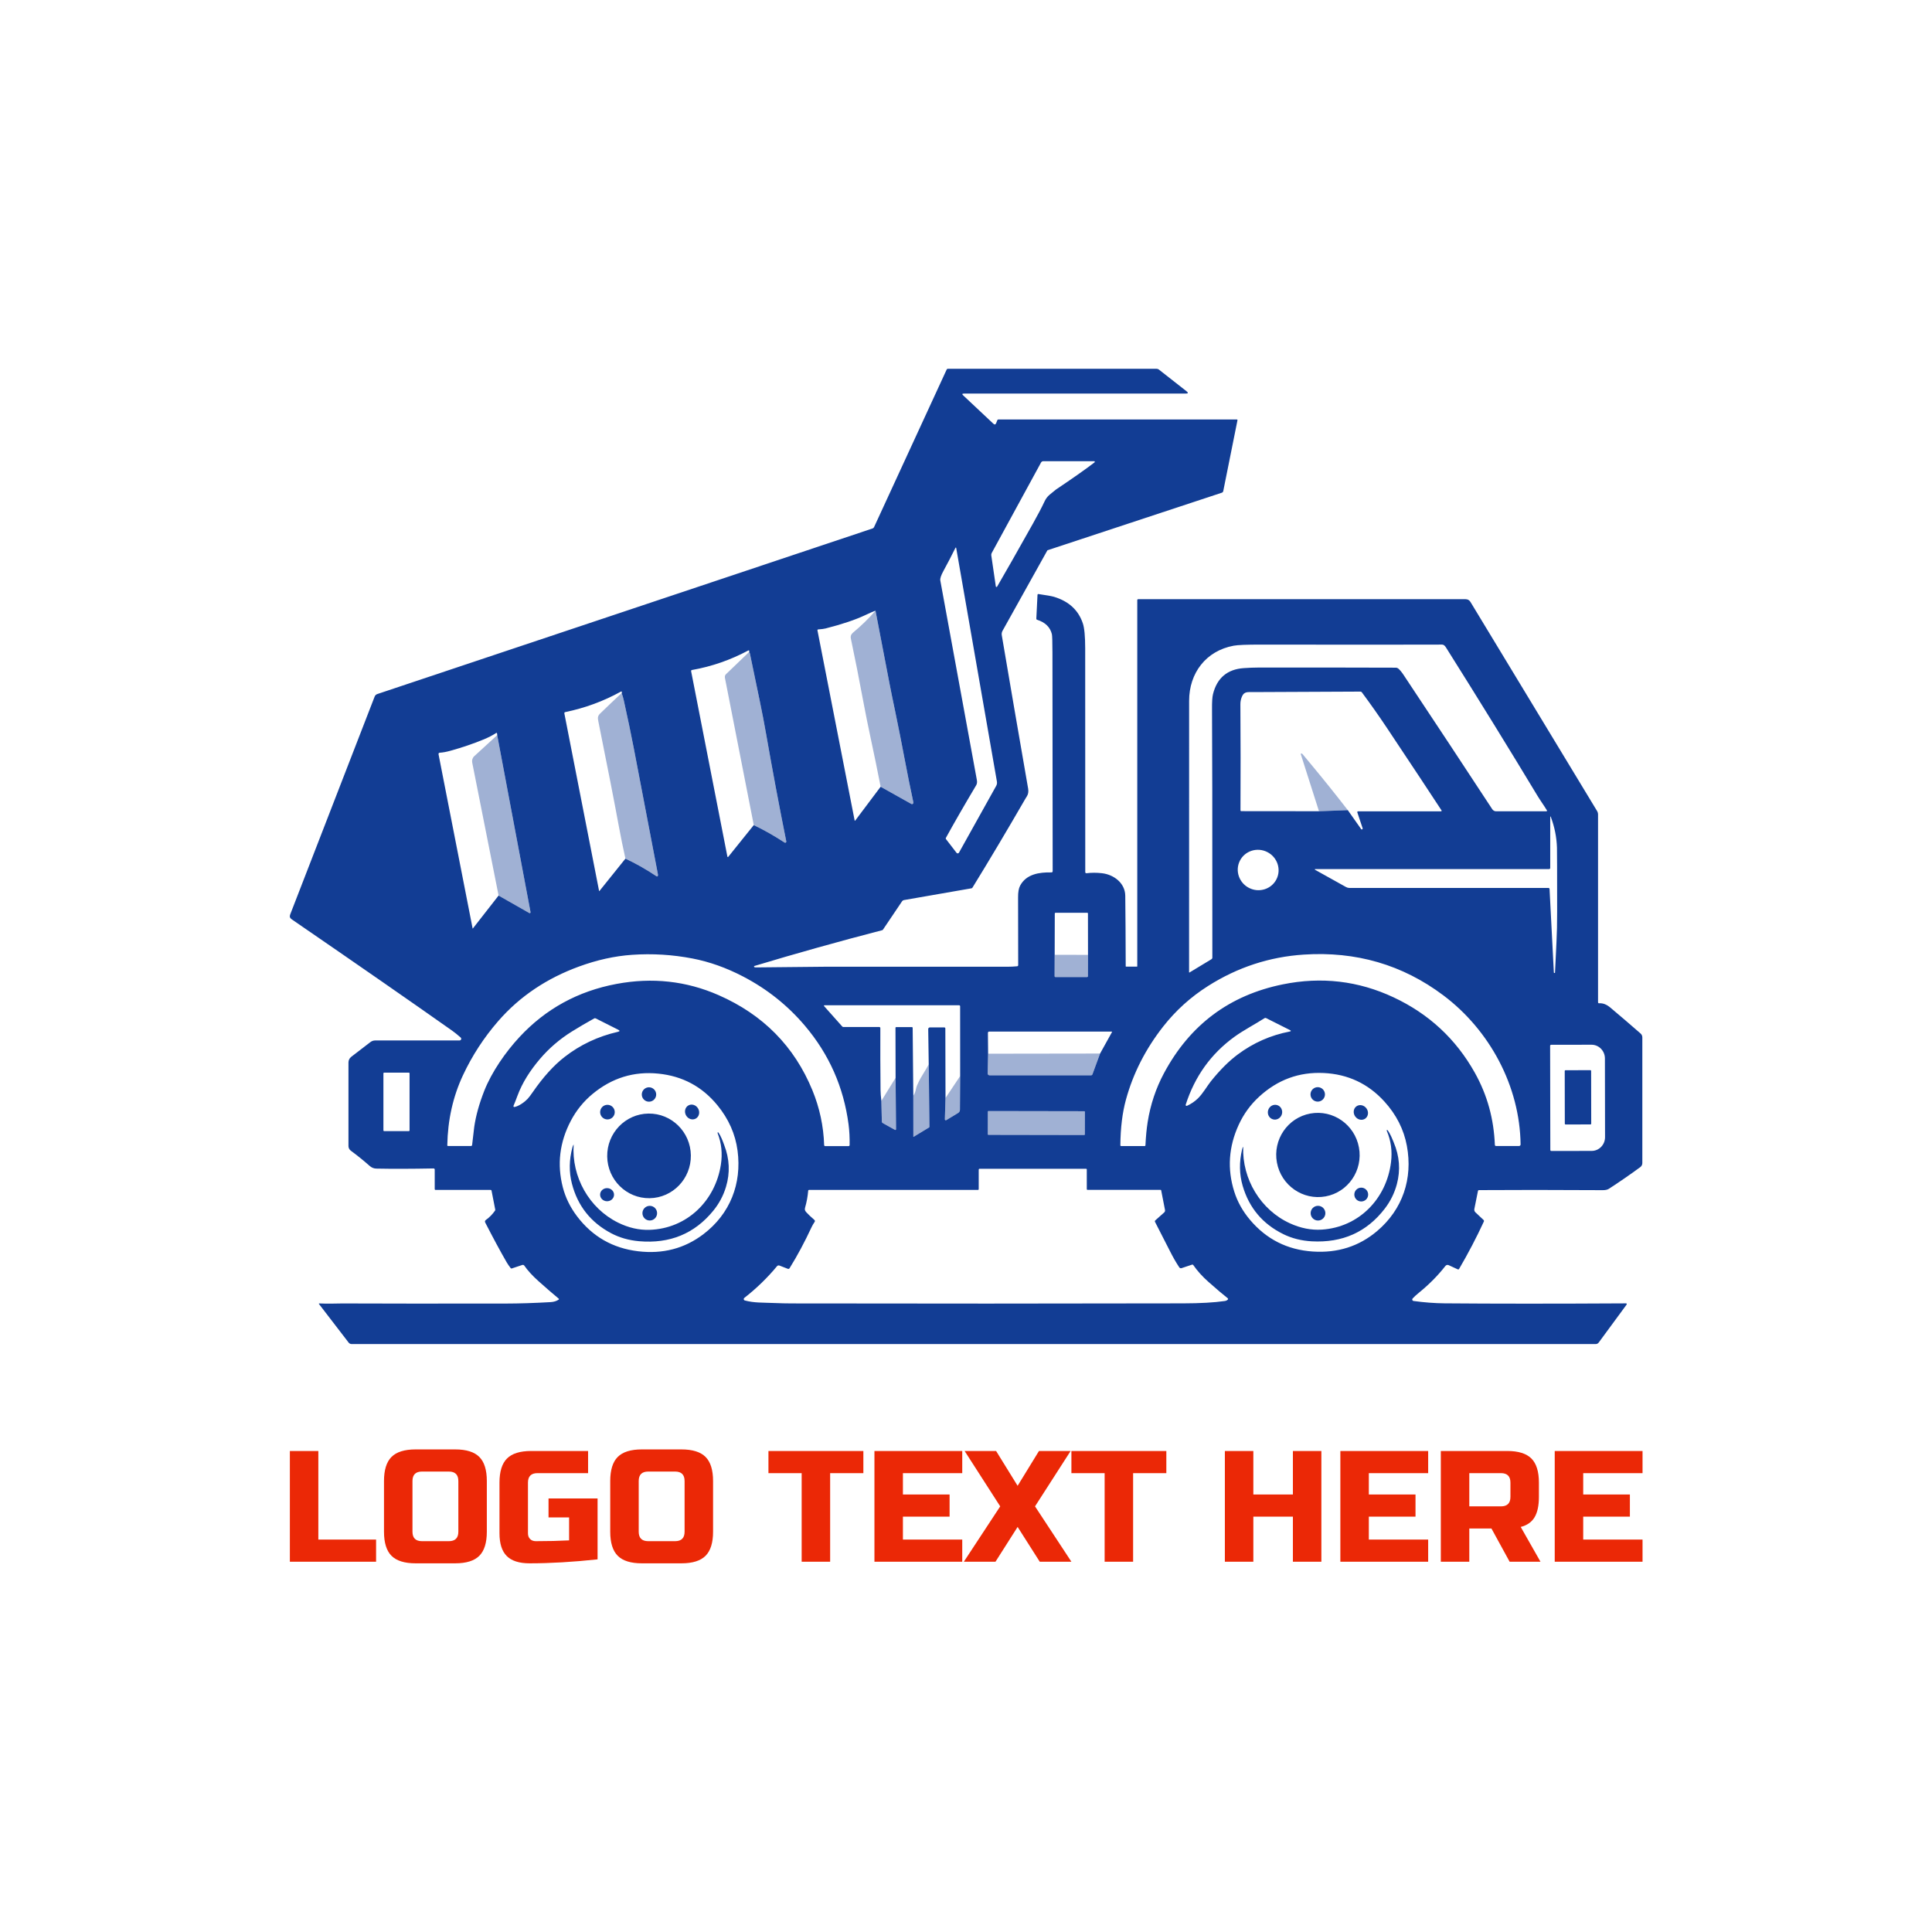
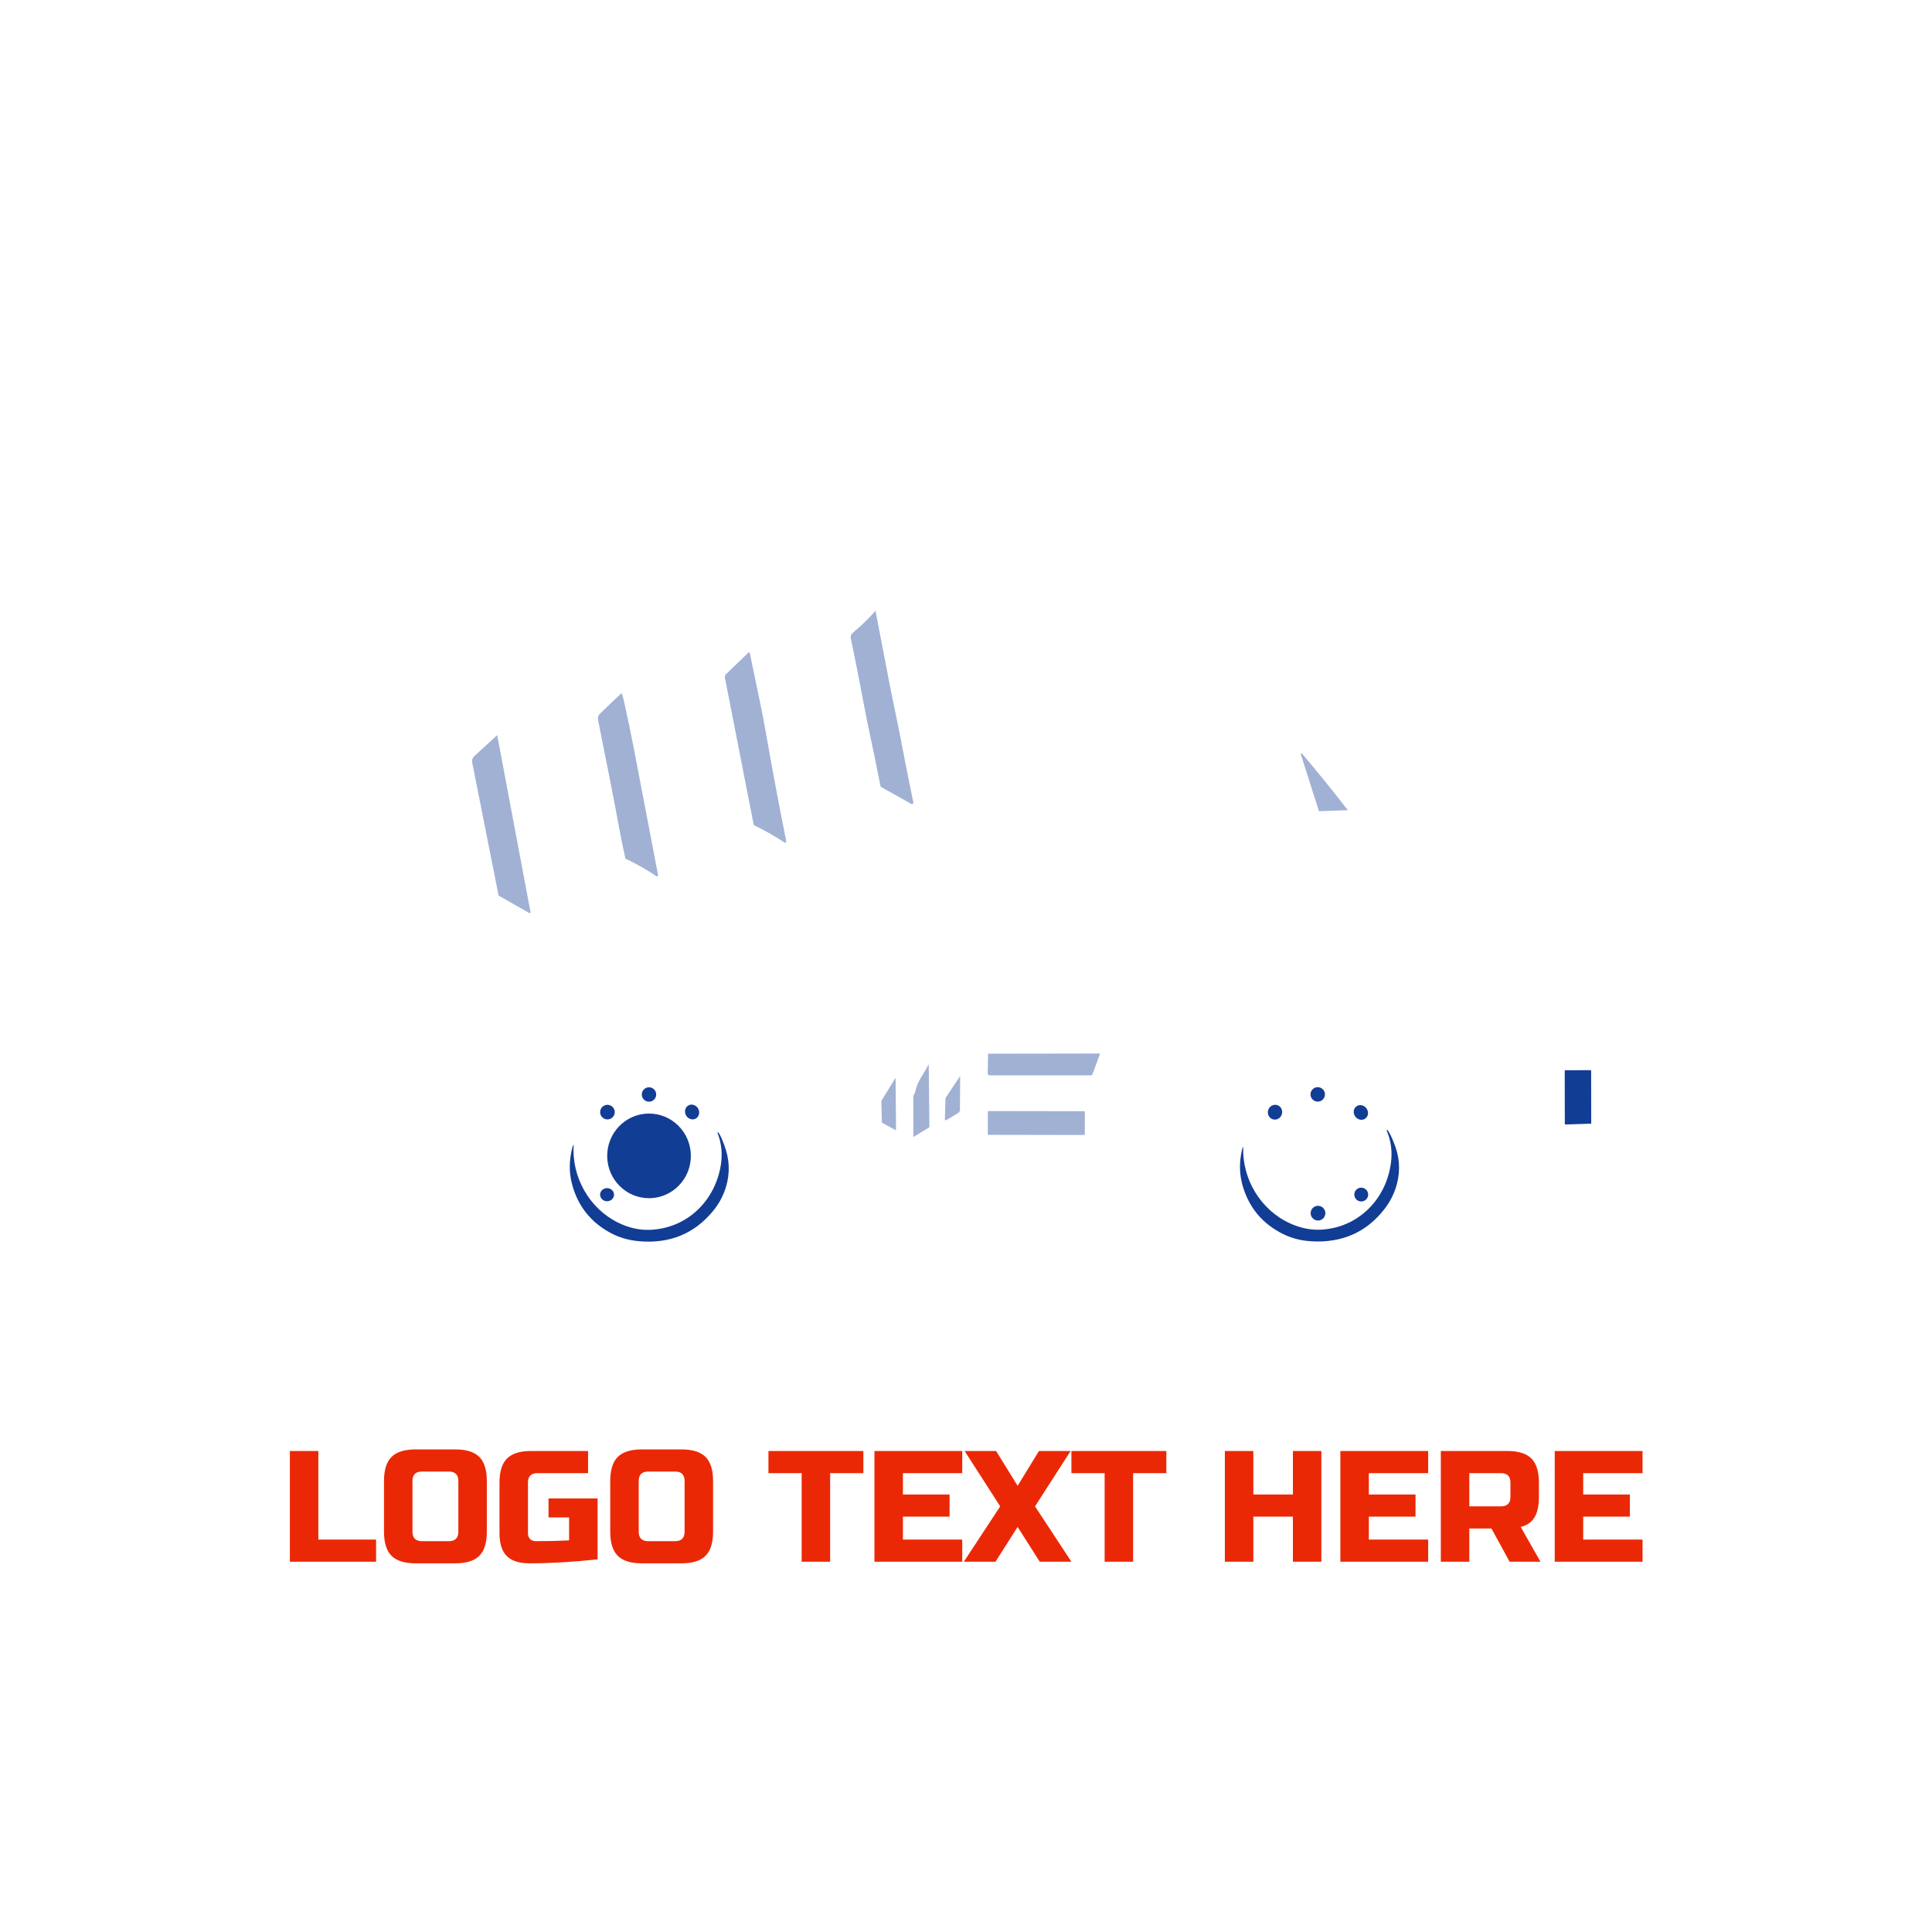
<svg xmlns="http://www.w3.org/2000/svg" width="1000" height="1000" viewBox="0 0 1000 1000">
  <defs />
  <path fill="#ffffff" d="M 0 0 L 1000 0 L 1000 1000 L 0 1000 Z" />
-   <path fill="#123d94" transform="matrix(1.618 0 0 1.618 -29.521 -58.08)" d="M 326.574 161.805 C 326.031 161.805 325.957 161.992 326.351 162.362 L 336.011 171.433 C 336.42 171.821 336.727 171.751 336.93 171.223 L 337.265 170.372 C 337.339 170.178 337.482 170.079 337.691 170.079 L 413.871 170.079 C 414.068 170.079 414.144 170.183 414.103 170.389 L 409.563 193.004 C 409.519 193.242 409.346 193.437 409.119 193.511 L 353.376 211.912 C 353.337 211.927 353.308 211.952 353.285 211.986 L 338.956 237.69 C 338.712 238.134 338.629 238.609 338.714 239.112 C 341.235 253.986 344.048 270.349 347.151 288.198 C 347.316 289.15 347.171 289.979 346.717 290.685 C 346.506 291.01 346.394 291.187 346.38 291.214 C 340.363 301.622 334.685 311.165 329.337 319.847 C 329.266 319.969 329.158 320.042 329.019 320.068 L 307.395 323.835 C 307.162 323.875 306.955 324.011 306.824 324.208 L 300.7 333.3 C 300.645 333.381 300.563 333.439 300.47 333.463 C 286.569 337.069 272.939 340.886 259.58 344.912 C 259.478 344.945 259.422 345.055 259.455 345.156 C 259.469 345.199 259.495 345.234 259.533 345.258 C 259.648 345.339 259.819 345.377 260.041 345.374 C 267.794 345.275 275.544 345.199 283.295 345.143 C 284.285 345.136 303.371 345.14 340.549 345.154 C 341.58 345.154 342.612 345.105 343.641 345.008 C 343.825 344.988 343.967 344.835 343.965 344.652 C 343.943 330.439 343.929 323.213 343.929 322.971 C 343.912 321.325 344.129 320.077 344.579 319.224 C 346.562 315.488 350.735 314.906 354.573 314.98 C 354.853 314.983 354.993 314.844 354.993 314.565 C 354.961 280.814 354.935 257.526 354.922 244.706 C 354.917 241.216 354.857 239.23 354.738 238.747 C 354.189 236.511 352.606 234.979 349.989 234.15 C 349.827 234.096 349.753 233.989 349.764 233.825 L 350.14 226.212 C 350.151 225.995 350.263 225.902 350.477 225.934 C 353.059 226.304 354.721 226.603 355.467 226.831 C 360.178 228.265 363.239 231.096 364.648 235.321 C 365.144 236.8 365.396 239.457 365.399 243.291 C 365.424 267.441 365.429 291.311 365.421 314.901 C 365.421 315.092 365.574 315.247 365.764 315.245 C 365.778 315.245 365.794 315.244 365.808 315.243 C 367.396 315.043 369.048 315.041 370.765 315.237 C 374.535 315.668 378.164 318.359 378.217 322.436 C 378.288 328.277 378.335 335.798 378.36 344.998 C 378.36 345.074 378.398 345.113 378.475 345.113 L 381.964 345.113 C 382.027 345.113 382.058 345.081 382.058 345.018 L 382.058 227.891 C 382.058 227.683 382.162 227.581 382.368 227.581 L 487.075 227.581 C 487.769 227.581 488.294 227.877 488.65 228.467 L 529.147 295.335 C 529.353 295.675 529.46 296.064 529.46 296.462 L 529.46 356.498 C 529.46 356.747 529.584 356.862 529.828 356.845 C 531.016 356.764 532.187 357.212 533.35 358.188 C 536.351 360.704 539.588 363.478 543.062 366.509 C 543.421 366.823 543.627 367.276 543.627 367.753 L 543.627 407.971 C 543.627 408.48 543.383 408.958 542.971 409.262 C 539.646 411.7 536.296 414.011 532.924 416.193 C 532.472 416.487 531.816 416.632 530.957 416.63 C 515.445 416.542 502.238 416.537 491.329 416.613 C 491.195 416.613 491.08 416.711 491.053 416.843 L 489.89 422.648 C 489.81 423.043 489.942 423.449 490.236 423.723 L 492.831 426.161 C 492.971 426.29 493.01 426.492 492.933 426.661 C 490.569 431.781 487.932 436.83 485.021 441.804 C 484.912 441.992 484.757 442.041 484.557 441.95 L 481.682 440.623 C 481.314 440.454 480.878 440.56 480.628 440.881 C 478.241 443.934 475.438 446.771 472.211 449.391 C 471.281 450.146 470.59 450.78 470.14 451.289 C 469.964 451.487 469.984 451.789 470.178 451.962 C 470.246 452.025 470.334 452.065 470.428 452.077 C 473.904 452.553 477.21 452.804 480.346 452.833 C 496.203 452.969 515.562 452.973 538.418 452.843 C 538.55 452.843 538.653 452.949 538.653 453.079 C 538.653 453.13 538.637 453.18 538.607 453.221 L 529.676 465.368 C 529.432 465.695 529.103 465.86 528.694 465.86 L 130.72 465.86 C 130.354 465.86 130.007 465.69 129.782 465.399 L 120.311 453.079 C 120.196 452.929 120.234 452.857 120.426 452.864 C 121.817 452.923 123.032 452.943 124.067 452.927 C 126.232 452.884 127.447 452.864 127.709 452.869 C 139.917 452.921 157.324 452.933 179.931 452.904 C 184.389 452.897 189.202 452.744 194.372 452.443 C 195.408 452.382 196.261 452.122 196.933 451.661 C 197.093 451.553 197.098 451.435 196.948 451.31 C 194.927 449.631 192.76 447.754 190.447 445.679 C 188.52 443.945 187.029 442.308 185.976 440.773 C 185.832 440.565 185.566 440.478 185.326 440.558 L 181.972 441.676 C 181.84 441.72 181.695 441.676 181.61 441.566 C 181.069 440.863 180.64 440.24 180.326 439.698 C 178.286 436.165 176.005 431.934 173.478 427.006 C 173.3 426.655 173.37 426.369 173.688 426.146 C 174.812 425.345 175.783 424.354 176.605 423.176 C 176.671 423.082 176.696 422.964 176.674 422.851 L 175.497 416.828 C 175.464 416.645 175.353 416.555 175.168 416.555 L 157.601 416.555 C 157.409 416.555 157.313 416.459 157.313 416.267 L 157.313 410.043 C 157.313 409.843 157.15 409.681 156.951 409.681 C 156.948 409.681 156.947 409.681 156.945 409.681 C 149.784 409.819 143.68 409.833 138.632 409.73 C 137.842 409.716 137.134 409.432 136.508 408.879 C 134.588 407.179 132.571 405.551 130.463 403.994 C 129.995 403.648 129.718 403.1 129.718 402.518 L 129.718 375.771 C 129.718 375.069 130.043 374.41 130.598 373.981 L 136.749 369.254 C 137.182 368.92 137.715 368.739 138.259 368.739 L 165.248 368.739 C 165.547 368.742 165.791 368.501 165.794 368.203 C 165.794 368.044 165.726 367.892 165.605 367.79 C 164.553 366.869 163.643 366.139 162.878 365.597 C 149.874 356.419 132.758 344.54 111.531 329.961 C 110.985 329.582 110.831 329.082 111.07 328.46 L 138.091 258.743 C 138.253 258.331 138.544 258.054 138.969 257.914 L 297.374 204.951 C 297.602 204.874 297.765 204.728 297.861 204.511 L 321.09 154.102 C 321.159 153.956 321.306 153.861 321.469 153.861 L 388.177 153.861 C 388.479 153.861 388.77 153.961 389 154.145 L 397.809 161.054 C 398.446 161.555 398.361 161.804 397.549 161.804 L 326.574 161.804 Z M 336.811 223.509 C 336.828 223.617 336.926 223.693 337.036 223.678 C 337.039 223.677 337.039 223.677 337.042 223.677 C 337.127 223.661 337.192 223.607 337.247 223.521 C 339.736 219.256 343.555 212.539 348.699 203.367 C 350.232 200.641 351.467 198.283 352.405 196.288 C 352.811 195.427 353.336 194.727 353.983 194.184 C 355.173 193.184 355.868 192.617 356.068 192.484 C 361.442 188.884 365.555 185.991 368.403 183.805 C 368.493 183.732 368.507 183.599 368.433 183.51 C 368.394 183.462 368.336 183.434 368.277 183.432 L 351.999 183.432 C 351.695 183.433 351.412 183.599 351.267 183.868 L 335.525 212.748 C 335.377 213.019 335.319 213.334 335.369 213.64 L 336.811 223.509 Z M 320.823 303.956 C 320.764 304.068 320.775 304.203 320.849 304.302 L 324.242 308.711 C 324.398 308.917 324.692 308.955 324.9 308.796 C 324.95 308.757 324.994 308.708 325.024 308.653 L 336.915 287.318 C 337.164 286.875 337.244 286.401 337.156 285.901 L 324.154 211.306 C 324.093 210.967 323.987 210.953 323.833 211.263 C 322.726 213.527 321.465 215.952 320.051 218.542 C 319.272 219.969 318.937 220.986 319.05 221.596 C 326.372 261.525 330.27 282.814 330.751 285.461 C 330.866 286.104 330.789 286.654 330.521 287.108 C 326.629 293.653 323.397 299.268 320.823 303.956 Z M 299.96 287.574 L 309.779 293.074 C 309.987 293.193 310.254 293.119 310.372 292.911 C 310.408 292.848 310.427 292.775 310.43 292.703 C 310.43 292.615 310.416 292.511 310.391 292.387 C 308.498 283.756 306.715 273.429 304.709 263.923 C 303.779 259.491 303.15 256.422 302.827 254.714 C 301.343 246.865 299.84 239.053 298.32 231.276 C 297.84 231.398 296.732 231.87 294.992 232.693 C 291.859 234.175 287.639 235.593 282.336 236.943 C 281.82 237.075 281.044 237.176 280.007 237.248 C 279.799 237.262 279.713 237.371 279.755 237.577 L 291.64 298.332 C 291.673 298.497 291.739 298.512 291.84 298.379 L 299.96 287.574 Z M 465.554 249.765 C 466.086 250.223 466.632 250.873 467.192 251.717 C 477.321 266.95 486.797 281.299 495.621 294.763 C 495.894 295.181 496.364 295.434 496.863 295.434 L 512.957 295.434 C 513.061 295.434 513.144 295.346 513.141 295.242 C 513.141 295.209 513.133 295.177 513.114 295.146 C 512.154 293.562 510.958 291.919 510.077 290.455 C 501.342 275.956 491.583 260.136 480.798 242.992 C 480.42 242.394 480.014 242.096 479.577 242.1 C 469.673 242.141 450.345 242.144 421.587 242.105 C 417.088 242.097 414.183 242.216 412.866 242.462 C 404.037 244.113 398.645 251.192 398.645 260.087 C 398.651 275.95 398.645 304.894 398.631 346.918 C 398.629 346.968 398.667 347.009 398.717 347.01 C 398.736 347.012 398.752 347.006 398.766 346.996 L 405.809 342.737 C 405.976 342.632 406.078 342.449 406.075 342.254 C 406.081 297.407 406.045 270.935 405.971 262.841 C 405.946 260.498 406.05 258.867 406.281 257.951 C 407.576 252.756 410.874 249.981 416.172 249.623 C 417.864 249.508 419.355 249.45 420.638 249.45 C 442.521 249.44 457.248 249.452 464.818 249.487 C 465.084 249.487 465.348 249.586 465.554 249.765 Z M 259.375 299.843 C 262.66 301.416 265.945 303.278 269.229 305.425 C 269.394 305.533 269.615 305.489 269.723 305.325 C 269.776 305.245 269.794 305.147 269.775 305.054 C 267.505 293.77 265.334 282.206 263.263 270.366 C 262.727 267.298 262.067 263.866 261.28 260.066 C 260.808 257.786 259.761 252.75 258.137 244.96 C 258.112 244.848 258.065 244.747 257.994 244.655 C 257.961 244.614 257.917 244.558 257.869 244.488 C 257.946 244.337 257.974 244.216 257.952 244.126 C 257.926 244.008 257.809 243.931 257.69 243.959 C 257.669 243.962 257.65 243.97 257.631 243.98 C 251.902 247.038 245.902 249.119 239.631 250.223 C 239.392 250.267 239.297 250.405 239.341 250.642 L 250.947 309.96 C 250.964 310.037 251.038 310.086 251.114 310.07 C 251.144 310.065 251.172 310.047 251.194 310.024 L 259.375 299.843 Z M 218.323 310.573 C 221.719 312.16 225.042 314.047 228.287 316.229 C 228.408 316.309 228.57 316.277 228.651 316.158 C 228.666 316.135 228.678 316.108 228.685 316.082 C 228.734 315.914 228.746 315.759 228.718 315.614 C 224.265 292.331 221.693 278.899 221.003 275.313 C 220.119 270.716 219.049 265.598 217.798 259.96 C 217.64 259.243 217.413 258.457 217.115 257.604 C 217.22 257.36 217.222 257.203 217.12 257.138 C 217.046 257.093 216.936 257.108 216.789 257.184 C 211.276 260.221 205.377 262.39 199.092 263.692 C 198.84 263.74 198.738 263.891 198.788 264.142 L 209.891 320.899 C 209.907 320.99 209.946 321 210.006 320.925 L 218.323 310.573 Z M 440.187 295.409 L 449.411 295.066 L 453.702 301.159 C 453.773 301.258 453.911 301.28 454.01 301.208 C 454.031 301.194 454.051 301.175 454.065 301.153 L 454.158 301.016 C 454.18 300.986 454.183 300.952 454.17 300.917 L 452.455 295.78 C 452.408 295.645 452.479 295.499 452.614 295.452 C 452.641 295.444 452.672 295.438 452.702 295.438 L 479.24 295.438 C 479.342 295.441 479.424 295.358 479.427 295.254 C 479.427 295.215 479.416 295.177 479.394 295.144 C 476.075 290.058 470.275 281.297 461.995 268.862 C 459.386 264.948 456.683 261.113 453.893 257.354 C 453.784 257.211 453.643 257.14 453.467 257.14 C 431.549 257.242 420.081 257.293 419.064 257.296 C 417.374 257.296 416.293 257.103 415.601 258.603 C 415.226 259.418 415.041 260.269 415.044 261.153 C 415.121 272.493 415.132 283.828 415.074 295.159 C 415.071 295.28 415.17 295.381 415.297 295.384 C 415.297 295.384 415.299 295.384 415.302 295.384 L 440.187 295.409 Z M 177.744 322.382 L 187.566 327.976 C 187.692 328.052 187.857 328.009 187.934 327.883 C 187.967 327.825 187.978 327.758 187.964 327.693 L 177.297 271.069 C 177.308 270.837 177.289 270.649 177.239 270.506 C 177.18 270.328 177.072 270.292 176.915 270.402 C 175.848 271.118 174.479 271.82 172.805 272.506 C 169.549 273.842 166.092 275.019 162.432 276.037 C 161.016 276.428 159.867 276.643 158.986 276.682 C 158.621 276.7 158.474 276.886 158.544 277.244 L 169.437 332.913 C 169.438 332.934 169.457 332.948 169.477 332.947 C 169.488 332.946 169.499 332.938 169.504 332.929 L 177.744 322.382 Z M 513.814 313.915 L 438.962 313.915 C 438.899 313.918 438.847 313.97 438.847 314.031 C 438.847 314.07 438.869 314.105 438.905 314.125 L 448.859 319.671 C 449.196 319.857 449.572 319.955 449.956 319.955 L 513.617 319.955 C 513.793 319.955 513.938 320.095 513.946 320.274 L 515.321 347.002 C 515.326 347.107 515.379 347.157 515.485 347.148 L 515.631 347.143 C 515.669 347.14 515.692 347.12 515.694 347.08 C 515.924 342.063 516.081 338.794 516.16 337.268 C 516.308 334.497 516.38 331.224 516.377 327.446 C 516.372 314.832 516.356 308.03 516.319 307.041 C 516.204 303.706 515.562 300.476 514.393 297.348 C 514.24 296.936 514.163 296.95 514.163 297.39 L 514.163 313.561 C 514.163 313.757 514.007 313.915 513.814 313.915 L 513.814 313.915 Z M 426.579 317.186 C 428.192 314.017 426.886 310.117 423.657 308.471 L 423.657 308.471 C 420.43 306.827 416.505 308.062 414.891 311.231 L 414.891 311.231 C 413.278 314.399 414.583 318.3 417.813 319.945 L 417.813 319.945 C 421.039 321.59 424.966 320.353 426.579 317.186 L 426.579 317.186 Z M 355.637 341.335 L 355.61 348.146 C 355.61 348.356 355.714 348.462 355.925 348.462 L 365.988 348.462 C 366.145 348.462 366.271 348.334 366.271 348.178 L 366.271 348.178 L 366.298 341.362 L 366.281 328.139 C 366.281 327.976 366.199 327.894 366.034 327.894 L 355.941 327.894 C 355.762 327.894 355.671 327.984 355.671 328.166 L 355.637 341.335 Z M 281.891 402.215 C 281.896 402.4 282.047 402.545 282.231 402.545 L 289.693 402.545 C 289.881 402.545 290.036 402.392 290.039 402.199 C 290.078 399.82 289.965 397.632 289.703 395.63 C 288.146 383.709 283.489 373.173 275.73 364.024 C 270.206 357.506 263.599 352.249 255.906 348.252 C 250.573 345.478 245.206 343.568 239.81 342.527 C 233.412 341.291 226.97 340.896 220.485 341.34 C 214.92 341.721 209.236 342.975 203.432 345.103 C 193.327 348.801 184.595 354.526 177.633 362.538 C 173.043 367.817 169.277 373.601 166.335 379.895 C 163.145 386.724 161.479 394.178 161.335 402.257 C 161.335 402.422 161.416 402.504 161.577 402.504 L 168.917 402.504 C 169.101 402.503 169.251 402.367 169.273 402.189 C 169.679 398.646 169.907 396.71 169.956 396.381 C 170.48 392.799 171.542 388.972 173.141 384.901 C 175.528 378.825 179.962 372.461 184.412 367.665 C 192.799 358.626 203.159 352.954 215.488 350.649 C 226.909 348.511 237.785 349.708 248.114 354.238 C 262.35 360.478 272.357 370.624 278.133 384.675 C 280.426 390.252 281.702 396.166 281.891 402.215 Z M 496.454 402.174 C 496.462 402.356 496.613 402.498 496.794 402.498 L 504.193 402.498 C 504.462 402.498 504.681 402.282 504.681 402.016 C 504.681 402.015 504.681 402.013 504.681 402.01 C 504.456 383.353 494.801 365.445 479.956 354.295 C 466.927 344.514 452.049 340.174 435.321 341.272 C 424.325 341.993 414.116 345.341 404.695 351.32 C 399.15 354.836 394.369 359.154 390.354 364.275 C 384.713 371.467 380.744 379.257 378.442 387.645 C 377.293 391.839 376.694 396.705 376.648 402.241 C 376.645 402.428 376.736 402.519 376.922 402.519 L 384.403 402.519 C 384.579 402.519 384.669 402.433 384.674 402.257 C 384.806 399.466 385.041 396.991 385.385 394.833 C 386.271 389.261 388.007 384.057 390.595 379.223 C 398.877 363.739 411.547 354.262 428.604 350.795 C 440.969 348.283 452.777 349.663 464.031 354.936 C 475.307 360.212 483.969 368.238 490.01 379.009 C 494.092 386.292 496.113 393.888 496.454 402.174 Z M 300.187 388.075 L 300.349 394.671 C 300.351 394.878 300.467 395.068 300.648 395.169 L 304.536 397.336 C 304.65 397.4 304.794 397.359 304.857 397.245 C 304.879 397.21 304.887 397.169 304.887 397.126 L 304.746 380.688 L 304.709 364.72 C 304.709 364.553 304.795 364.469 304.967 364.469 L 309.946 364.469 C 310.122 364.469 310.208 364.554 310.208 364.726 L 310.412 386.401 L 310.429 399.529 C 310.426 399.555 310.447 399.577 310.473 399.579 C 310.484 399.58 310.492 399.577 310.502 399.572 L 315.439 396.58 C 315.517 396.535 315.565 396.45 315.565 396.355 L 315.346 376.379 L 315.182 365.093 C 315.18 364.81 315.405 364.576 315.685 364.573 C 315.688 364.573 315.688 364.573 315.691 364.573 L 320.36 364.573 C 320.525 364.573 320.659 364.708 320.659 364.872 L 320.711 387.145 L 320.508 393.956 C 320.5 394.124 320.632 394.267 320.799 394.273 C 320.859 394.276 320.917 394.259 320.969 394.229 L 324.752 391.935 C 325.108 391.721 325.325 391.337 325.328 390.923 L 325.401 380.114 L 325.39 357.83 C 325.39 357.6 325.272 357.484 325.039 357.484 L 281.984 357.484 C 281.898 357.481 281.825 357.549 281.823 357.637 C 281.822 357.677 281.837 357.715 281.863 357.745 L 287.693 364.287 C 287.777 364.382 287.896 364.435 288.024 364.435 L 299.53 364.435 C 299.716 364.435 299.866 364.584 299.866 364.77 C 299.839 371.343 299.858 377.942 299.929 384.567 C 299.94 385.547 300.026 386.715 300.187 388.075 Z M 190.987 374.637 C 187.896 378.268 185.341 382.172 183.73 386.559 C 183.294 387.748 182.888 388.779 182.518 389.65 C 182.46 389.789 182.523 389.948 182.662 390.007 C 182.707 390.027 182.758 390.033 182.808 390.027 C 184.192 389.806 186.123 388.394 187.01 387.445 C 187.424 387.001 187.984 386.265 188.695 385.237 C 191.994 380.462 195.367 376.732 198.817 374.045 C 203.847 370.123 209.546 367.435 215.911 365.975 C 216.562 365.826 216.588 365.599 215.991 365.299 L 208.814 361.684 C 208.649 361.599 208.487 361.602 208.331 361.689 C 205.77 363.11 203.406 364.497 201.236 365.849 C 197.313 368.29 193.897 371.22 190.987 374.637 Z M 423.259 361.578 C 423.109 361.5 422.93 361.509 422.787 361.599 C 419.89 363.456 415.967 365.52 413.18 367.539 C 405.665 372.977 400.458 380.227 397.555 389.288 C 397.506 389.445 397.596 389.613 397.752 389.661 C 397.821 389.682 397.893 389.678 397.958 389.65 C 399.283 389.047 400.446 388.26 401.448 387.288 C 403.083 385.688 404.455 383.242 405.595 381.816 C 408.509 378.18 411.393 375.305 414.243 373.19 C 419.222 369.492 424.745 367.058 430.819 365.885 C 431.297 365.79 431.321 365.634 430.887 365.413 L 423.259 361.578 Z M 334.344 372.974 L 334.201 379.281 C 334.193 379.608 334.451 379.882 334.78 379.889 C 334.785 379.889 334.788 379.889 334.794 379.889 L 367.282 379.889 C 367.474 379.889 367.647 379.767 367.714 379.585 L 370.163 372.922 L 373.963 366.074 C 374.026 365.955 373.99 365.895 373.859 365.895 L 334.736 365.895 C 334.428 365.895 334.278 366.048 334.28 366.358 L 334.344 372.974 Z M 514.13 370.439 L 514.193 403.779 C 514.193 403.953 514.333 404.094 514.508 404.094 L 514.508 404.094 L 527.43 404.073 C 529.792 404.067 531.701 402.098 531.697 399.677 L 531.697 399.677 L 531.656 374.482 C 531.65 372.059 529.73 370.099 527.368 370.106 L 514.446 370.127 C 514.272 370.126 514.13 370.266 514.13 370.439 L 514.13 370.439 Z M 149.263 379.271 C 149.263 379.138 149.155 379.03 149.021 379.03 L 149.021 379.03 L 141.139 379.03 C 141.007 379.03 140.899 379.138 140.899 379.271 L 140.899 379.271 L 140.899 397.499 C 140.899 397.633 141.007 397.741 141.139 397.741 L 149.021 397.741 C 149.154 397.741 149.263 397.633 149.263 397.499 L 149.263 379.271 Z M 418.096 426.09 C 423.336 432.32 430.038 435.71 438.209 436.259 C 446.148 436.791 453.01 434.605 458.796 429.7 C 466.983 422.763 470.245 412.914 468.305 402.453 C 467.328 397.195 464.931 392.468 461.112 388.27 C 455.916 382.56 449.447 379.521 441.702 379.15 C 433.849 378.773 426.969 381.293 421.062 386.712 C 418.28 389.262 416.09 392.273 414.497 395.746 C 411.279 402.767 410.807 409.88 413.081 417.085 C 414.102 420.328 415.771 423.33 418.096 426.09 Z M 202.829 424.971 C 207.736 431.463 214.252 435.198 222.374 436.174 C 230.277 437.122 237.243 435.299 243.273 430.706 C 251.81 424.211 255.582 414.545 254.192 403.999 C 253.492 398.7 251.344 393.854 247.747 389.465 C 242.861 383.494 236.563 380.122 228.852 379.349 C 221.032 378.559 214.031 380.714 207.85 385.813 C 204.939 388.216 202.596 391.109 200.824 394.492 C 197.245 401.335 196.401 408.41 198.294 415.721 C 199.146 419.012 200.658 422.096 202.829 424.971 Z M 365.297 391.565 C 365.297 391.461 365.211 391.377 365.108 391.376 L 334.446 391.322 C 334.342 391.322 334.257 391.407 334.257 391.511 L 334.257 391.511 L 334.243 398.741 C 334.243 398.845 334.328 398.929 334.432 398.93 L 365.094 398.984 C 365.198 398.984 365.282 398.899 365.282 398.795 L 365.282 398.795 L 365.297 391.565 Z M 365.908 416.294 L 365.908 410.023 C 365.908 409.89 365.801 409.782 365.667 409.782 L 365.667 409.782 L 331.672 409.782 C 331.449 409.782 331.337 409.891 331.337 410.112 L 331.337 416.277 C 331.337 416.46 331.246 416.55 331.066 416.55 L 277.057 416.55 C 276.914 416.55 276.797 416.659 276.786 416.802 C 276.624 418.673 276.295 420.472 275.794 422.196 C 275.579 422.93 275.804 423.272 276.245 423.764 C 276.701 424.279 277.536 425.072 278.753 426.141 C 278.97 426.333 278.997 426.551 278.838 426.792 C 278.428 427.4 278.106 427.954 277.872 428.455 C 275.668 433.205 273.319 437.59 270.824 441.608 C 270.711 441.793 270.484 441.869 270.279 441.793 L 267.592 440.749 C 267.318 440.644 267.005 440.723 266.816 440.947 C 263.765 444.641 260.275 448.027 256.344 451.105 C 256.144 451.263 256.108 451.553 256.267 451.754 C 256.327 451.832 256.411 451.887 256.505 451.914 C 259.534 452.717 261.973 452.569 266.118 452.737 C 268.017 452.818 269.852 452.859 271.622 452.863 C 313.23 452.942 354.942 452.935 396.762 452.842 C 402.225 452.832 406.65 452.582 410.035 452.093 C 410.463 452.03 410.792 451.874 411.022 451.63 C 411.132 451.515 411.126 451.33 411.008 451.219 C 411 451.212 410.992 451.206 410.987 451.199 C 409.53 450.059 407.475 448.314 404.819 445.963 C 402.877 444.242 401.263 442.453 399.982 440.596 C 399.892 440.463 399.722 440.408 399.568 440.46 L 396.226 441.576 C 395.955 441.667 395.656 441.564 395.497 441.325 C 394.504 439.834 393.527 438.139 392.57 436.24 C 390.46 432.074 388.849 428.921 387.735 426.78 C 387.65 426.618 387.686 426.417 387.826 426.292 L 390.669 423.759 C 390.891 423.56 390.989 423.261 390.932 422.971 L 389.706 416.686 C 389.684 416.584 389.623 416.534 389.527 416.534 L 366.149 416.534 C 366.018 416.535 365.908 416.426 365.908 416.294 Z" />
-   <path fill="#123d94" transform="matrix(1.618 0 0 1.618 -29.521 -58.08)" d="M 519.047 378.26 L 527.003 378.246 C 527.138 378.246 527.25 378.355 527.25 378.491 L 527.277 395.355 C 527.28 395.491 527.168 395.602 527.033 395.602 L 519.077 395.616 C 518.942 395.616 518.83 395.507 518.83 395.369 L 518.803 378.506 C 518.803 378.371 518.912 378.26 519.047 378.26 Z" />
+   <path fill="#123d94" transform="matrix(1.618 0 0 1.618 -29.521 -58.08)" d="M 519.047 378.26 L 527.003 378.246 C 527.138 378.246 527.25 378.355 527.25 378.491 L 527.277 395.355 L 519.077 395.616 C 518.942 395.616 518.83 395.507 518.83 395.369 L 518.803 378.506 C 518.803 378.371 518.912 378.26 519.047 378.26 Z" />
  <path fill="#123d94" transform="matrix(1.618 0 0 1.618 -29.521 -58.08)" d="M 442.099 385.992 C 442.099 387.27 441.063 388.305 439.786 388.305 C 438.508 388.305 437.473 387.27 437.473 385.992 C 437.473 384.715 438.508 383.679 439.786 383.679 C 441.063 383.679 442.099 384.715 442.099 385.992 Z" />
  <path fill="#123d94" transform="matrix(1.618 0 0 1.618 -29.521 -58.08)" d="M 225.857 383.719 C 227.13 383.719 228.162 384.751 228.162 386.024 C 228.162 387.295 227.13 388.328 225.857 388.328 C 224.587 388.328 223.555 387.296 223.555 386.024 C 223.555 384.752 224.587 383.719 225.857 383.719 Z" />
  <path fill="#123d94" transform="matrix(1.306 -0.955 0.955 1.306 -227.429 409.766)" d="M 406.534 422.79 C 406.534 424.126 405.542 425.208 404.319 425.208 C 403.096 425.208 402.104 424.126 402.104 422.79 C 402.104 421.455 403.096 420.372 404.319 420.372 C 405.542 420.372 406.534 421.455 406.534 422.79 Z" />
  <path fill="#123d94" transform="matrix(1.618 0 0 1.618 -29.521 -58.08)" d="M 214.906 391.664 C 214.906 392.956 213.859 394.003 212.567 394.003 C 211.275 394.003 210.228 392.956 210.228 391.664 C 210.228 390.372 211.275 389.325 212.567 389.325 C 213.859 389.325 214.906 390.372 214.906 391.664 Z" />
  <path fill="#123d94" transform="matrix(1.411 -0.792 0.792 1.411 -257.609 143.053)" d="M 203.274 419.383 C 203.274 420.715 202.28 421.796 201.054 421.796 C 199.828 421.796 198.834 420.715 198.834 419.383 C 198.834 418.05 199.828 416.97 201.054 416.97 C 202.28 416.97 203.274 418.05 203.274 419.383 Z" />
  <path fill="#123d94" transform="matrix(1.618 0 0 1.618 -29.521 -58.08)" d="M 428.318 392.34 C 427.945 393.6 426.661 394.329 425.448 393.97 C 424.235 393.611 423.557 392.299 423.931 391.041 C 424.301 389.782 425.587 389.054 426.797 389.411 C 428.011 389.77 428.688 391.082 428.318 392.34 Z" />
  <path fill="#123d94" transform="matrix(1.618 -0.022 0.022 1.618 -37.293 -54.561)" d="M 238.526 406.549 C 238.526 414.025 232.536 420.086 225.146 420.086 C 217.757 420.086 211.766 414.025 211.766 406.549 C 211.766 399.072 217.757 393.012 225.146 393.012 C 232.536 393.012 238.526 399.072 238.526 406.549 Z" />
-   <path fill="#123d94" transform="matrix(1.591 -0.292 0.292 1.591 -120.687 58.466)" d="M 441.325 417.547 C 441.325 424.992 435.351 431.027 427.982 431.027 C 420.613 431.027 414.639 424.992 414.639 417.547 C 414.639 410.103 420.613 404.067 427.982 404.067 C 435.351 404.067 441.325 410.103 441.325 417.547 Z" />
  <path fill="#123d94" transform="matrix(1.618 0 0 1.618 -29.521 -58.08)" d="M 461.891 397.683 C 461.856 397.588 461.839 397.522 461.85 397.488 C 461.88 397.404 461.965 397.352 462.042 397.373 C 462.066 397.38 462.091 397.394 462.107 397.416 C 463.062 398.658 463.591 400.159 464.101 401.361 C 465.964 405.761 466.299 410.21 465.103 414.71 C 464.343 417.561 463.053 420.169 461.235 422.538 C 455.47 430.047 447.681 433.533 437.865 432.995 C 434.553 432.809 431.525 432.045 428.784 430.701 C 422.176 427.449 417.844 422.307 415.786 415.281 C 414.696 411.552 414.631 407.66 415.588 403.606 C 415.668 403.26 415.777 402.975 415.912 402.752 C 415.915 402.742 415.926 402.738 415.933 402.741 C 415.942 402.743 415.947 402.753 415.944 402.762 C 415.583 413.063 421.495 422.948 430.902 427.24 C 434.309 428.796 437.706 429.467 441.087 429.25 C 452.988 428.483 461.803 419.363 463.235 407.664 C 463.669 404.151 463.222 400.823 461.891 397.683 Z" />
  <path fill="#123d94" transform="matrix(1.618 0 0 1.618 -29.521 -58.08)" d="M 247.822 398.433 C 247.786 398.338 247.775 398.274 247.786 398.238 C 247.816 398.156 247.904 398.105 247.979 398.128 C 248.008 398.136 248.03 398.152 248.046 398.176 C 248.96 399.447 249.442 400.962 249.914 402.18 C 251.64 406.633 251.832 411.088 250.496 415.549 C 249.651 418.371 248.282 420.938 246.389 423.246 C 240.394 430.571 232.501 433.809 222.715 432.964 C 219.409 432.677 216.407 431.817 213.711 430.388 C 207.211 426.931 203.044 421.659 201.208 414.573 C 200.235 410.816 200.291 406.927 201.376 402.903 C 201.467 402.56 201.583 402.279 201.727 402.06 C 201.73 402.05 201.738 402.045 201.748 402.048 C 201.758 402.051 201.761 402.061 201.758 402.069 C 201.072 412.353 206.67 422.413 215.937 426.999 C 219.292 428.66 222.664 429.435 226.052 429.322 C 237.963 428.928 247.056 420.093 248.856 408.451 C 249.398 404.952 249.054 401.613 247.822 398.433 Z" />
  <path fill="#123d94" transform="matrix(1.618 0 0 1.618 -29.521 -58.08)" d="M 455.921 418.036 C 455.921 419.259 454.93 420.25 453.707 420.25 C 452.484 420.25 451.493 419.259 451.493 418.036 C 451.493 416.813 452.484 415.822 453.707 415.822 C 454.93 415.822 455.921 416.813 455.921 418.036 Z" />
  <path fill="#123d94" transform="matrix(0.048 -1.617 1.617 0.048 -388.667 730.888)" d="M 84.514 432.238 C 84.514 433.47 83.574 434.468 82.415 434.468 C 81.256 434.468 80.316 433.47 80.316 432.238 C 80.316 431.007 81.256 430.008 82.415 430.008 C 83.574 430.008 84.514 431.007 84.514 432.238 Z" />
-   <path fill="#123d94" transform="matrix(1.618 0 0 1.618 -29.521 -58.08)" d="M 228.45 423.991 C 228.45 425.287 227.4 426.337 226.104 426.337 C 224.808 426.337 223.758 425.287 223.758 423.991 C 223.758 422.696 224.808 421.645 226.104 421.645 C 227.4 421.645 228.45 422.696 228.45 423.991 Z" />
  <path fill="#123d94" transform="matrix(1.618 0 0 1.618 -29.521 -58.08)" d="M 439.877 421.635 C 441.177 421.635 442.231 422.69 442.231 423.99 C 442.231 425.29 441.177 426.345 439.877 426.345 C 438.573 426.345 437.52 425.289 437.52 423.99 C 437.52 422.69 438.573 421.635 439.877 421.635 Z" />
  <g opacity="0.4" transform="matrix(1.618 0 0 1.618 -29.521 -58.08)">
    <path fill="#123d94" d="M 299.96 287.574 C 298.923 282.257 297.828 276.924 296.676 271.571 C 295.903 267.962 295.213 264.535 294.605 261.294 C 293.066 253.055 291.676 246.021 290.438 240.191 C 290.35 239.781 290.375 239.406 290.507 239.067 C 290.619 238.791 290.847 238.507 291.19 238.216 C 293.813 236.027 296.189 233.713 298.32 231.275 C 299.84 239.052 301.343 246.864 302.827 254.713 C 303.151 256.421 303.779 259.49 304.709 263.922 C 306.714 273.428 308.498 283.755 310.391 292.386 C 310.416 292.51 310.43 292.614 310.43 292.702 C 310.426 292.942 310.228 293.134 309.988 293.131 C 309.914 293.13 309.843 293.11 309.78 293.073 L 299.96 287.574 Z" />
    <path fill="#123d94" d="M 257.87 244.487 C 257.918 244.557 257.962 244.613 257.995 244.654 C 258.066 244.746 258.113 244.846 258.138 244.959 C 259.762 252.749 260.808 257.785 261.281 260.065 C 262.068 263.865 262.728 267.297 263.264 270.365 C 265.334 282.205 267.506 293.769 269.776 305.053 C 269.818 305.245 269.694 305.434 269.502 305.475 C 269.409 305.496 269.31 305.478 269.231 305.424 C 265.947 303.278 262.662 301.416 259.377 299.842 L 250.148 252.734 C 250.055 252.261 250.181 251.86 250.532 251.527 L 257.87 244.487 Z" />
    <path fill="#123d94" d="M 217.116 257.604 C 217.414 258.457 217.641 259.243 217.799 259.96 C 219.05 265.598 220.12 270.716 221.004 275.313 C 221.694 278.899 224.266 292.331 228.719 315.614 C 228.746 315.759 228.735 315.914 228.686 316.082 C 228.648 316.221 228.502 316.303 228.362 316.264 C 228.336 316.257 228.31 316.244 228.288 316.23 C 225.042 314.047 221.72 312.161 218.324 310.574 C 217.573 307.237 216.865 303.773 216.203 300.184 C 214.819 292.631 212.634 281.448 209.651 266.635 C 209.434 265.565 209.41 264.947 210.238 264.142 C 212.488 261.952 214.78 259.774 217.116 257.604 Z" />
    <path fill="#123d94" d="M 177.744 322.382 L 169.302 279.83 C 169.151 279.077 169.406 278.301 169.973 277.784 L 177.297 271.069 L 187.964 327.693 C 187.994 327.838 187.901 327.979 187.756 328.008 C 187.692 328.022 187.624 328.01 187.567 327.976 L 177.744 322.382 Z" />
    <path fill="#123d94" d="M 449.41 295.067 L 440.186 295.41 L 434.386 277.223 C 434.323 277.023 434.397 276.927 434.609 276.935 C 434.718 276.937 434.87 277.053 435.053 277.28 C 436.03 278.452 437.003 279.626 437.975 280.8 C 441.868 285.489 445.682 290.243 449.41 295.067 Z" />
-     <path fill="#123d94" d="M 366.298 341.361 L 366.271 348.177 C 366.271 348.333 366.145 348.461 365.988 348.461 L 365.988 348.461 L 355.925 348.461 C 355.713 348.461 355.61 348.355 355.61 348.145 L 355.637 341.334 L 366.298 341.361 Z" />
    <path fill="#123d94" d="M 370.163 372.923 L 367.714 379.586 C 367.648 379.768 367.475 379.89 367.282 379.89 L 334.794 379.89 C 334.468 379.89 334.201 379.625 334.201 379.298 C 334.201 379.292 334.201 379.286 334.201 379.281 L 334.344 372.974 L 370.163 372.923 Z" />
    <path fill="#123d94" d="M 315.346 376.38 L 315.565 396.356 C 315.565 396.451 315.517 396.536 315.439 396.581 L 310.502 399.573 C 310.481 399.587 310.451 399.581 310.438 399.559 C 310.431 399.55 310.43 399.539 310.43 399.53 L 310.413 386.402 C 310.759 385.93 310.997 385.398 311.126 384.807 C 311.309 383.992 311.462 383.445 311.588 383.164 C 312.109 381.996 312.505 381.187 312.778 380.74 C 314.136 378.529 314.992 377.076 315.346 376.38 Z" />
    <path fill="#123d94" d="M 320.712 387.146 L 325.402 380.116 L 325.329 390.925 C 325.326 391.339 325.109 391.723 324.753 391.937 L 320.97 394.231 C 320.826 394.317 320.638 394.272 320.553 394.128 C 320.52 394.077 320.507 394.017 320.509 393.957 L 320.712 387.146 Z" />
    <path fill="#123d94" d="M 304.746 380.688 L 304.887 397.126 C 304.89 397.257 304.785 397.365 304.655 397.366 C 304.613 397.366 304.572 397.356 304.536 397.336 L 300.648 395.169 C 300.467 395.068 300.352 394.878 300.349 394.671 L 300.187 388.075 L 304.746 380.688 Z" />
    <path fill="#123d94" d="M 334.445 391.322 L 365.107 391.376 C 365.211 391.377 365.296 391.461 365.296 391.565 L 365.281 398.795 C 365.281 398.899 365.196 398.984 365.093 398.984 L 334.431 398.93 C 334.327 398.928 334.242 398.845 334.242 398.741 L 334.256 391.511 C 334.256 391.407 334.341 391.322 334.445 391.322 Z" />
  </g>
  <path id="text" fill="#eb2806" transform="matrix(0.853 0 0 0.853 -4.912 711.485)" d="M 198.926 100.121 L 233.966 100.121 L 233.966 113.561 L 181.646 113.561 L 181.646 46.361 L 198.926 46.361 L 198.926 100.121 Z M 283.886 64.601 C 283.886 60.761 281.966 58.841 278.126 58.841 L 261.806 58.841 C 257.966 58.841 256.046 60.761 256.046 64.601 L 256.046 95.321 C 256.046 99.161 257.966 101.081 261.806 101.081 L 278.126 101.081 C 281.966 101.081 283.886 99.161 283.886 95.321 L 283.886 64.601 Z M 301.166 95.321 C 301.166 102.041 299.646 106.921 296.606 109.961 C 293.566 113.001 288.686 114.521 281.966 114.521 L 257.966 114.521 C 251.246 114.521 246.366 113.001 243.326 109.961 C 240.286 106.921 238.766 102.041 238.766 95.321 L 238.766 64.601 C 238.766 57.881 240.286 53.001 243.326 49.961 C 246.366 46.921 251.246 45.401 257.966 45.401 L 281.966 45.401 C 288.686 45.401 293.566 46.921 296.606 49.961 C 299.646 53.001 301.166 57.881 301.166 64.601 L 301.166 95.321 Z M 368.366 112.121 C 353.39 113.721 339.63 114.521 327.086 114.521 C 320.814 114.521 316.206 113.049 313.262 110.105 C 310.318 107.161 308.846 102.553 308.846 96.281 L 308.846 65.561 C 308.846 58.841 310.366 53.961 313.406 50.921 C 316.446 47.881 321.326 46.361 328.046 46.361 L 362.606 46.361 L 362.606 59.801 L 331.886 59.801 C 328.046 59.801 326.126 61.721 326.126 65.561 L 326.126 96.281 C 326.126 97.753 326.558 98.921 327.422 99.785 C 328.286 100.649 329.454 101.081 330.926 101.081 C 338.286 101.081 345.006 100.921 351.086 100.601 L 351.086 86.681 L 338.606 86.681 L 338.606 75.161 L 368.366 75.161 L 368.366 112.121 Z M 421.166 64.601 C 421.166 60.761 419.246 58.841 415.406 58.841 L 399.086 58.841 C 395.246 58.841 393.326 60.761 393.326 64.601 L 393.326 95.321 C 393.326 99.161 395.246 101.081 399.086 101.081 L 415.406 101.081 C 419.246 101.081 421.166 99.161 421.166 95.321 L 421.166 64.601 Z M 438.446 95.321 C 438.446 102.041 436.926 106.921 433.886 109.961 C 430.846 113.001 425.966 114.521 419.246 114.521 L 395.246 114.521 C 388.526 114.521 383.646 113.001 380.606 109.961 C 377.566 106.921 376.046 102.041 376.046 95.321 L 376.046 64.601 C 376.046 57.881 377.566 53.001 380.606 49.961 C 383.646 46.921 388.526 45.401 395.246 45.401 L 419.246 45.401 C 425.966 45.401 430.846 46.921 433.886 49.961 C 436.926 53.001 438.446 57.881 438.446 64.601 L 438.446 95.321 Z M 509.486 113.561 L 492.206 113.561 L 492.206 59.801 L 472.046 59.801 L 472.046 46.361 L 529.646 46.361 L 529.646 59.801 L 509.486 59.801 L 509.486 113.561 Z M 589.646 113.561 L 536.366 113.561 L 536.366 46.361 L 589.646 46.361 L 589.646 59.801 L 553.646 59.801 L 553.646 72.761 L 581.966 72.761 L 581.966 86.201 L 553.646 86.201 L 553.646 100.121 L 589.646 100.121 L 589.646 113.561 Z M 636.206 46.361 L 655.406 46.361 L 633.806 79.961 L 655.886 113.561 L 636.686 113.561 L 623.246 92.441 L 609.806 113.561 L 590.606 113.561 L 612.686 79.961 L 591.086 46.361 L 610.19 46.361 L 623.246 67.481 L 636.206 46.361 Z M 693.326 113.561 L 676.046 113.561 L 676.046 59.801 L 655.886 59.801 L 655.886 46.361 L 713.486 46.361 L 713.486 59.801 L 693.326 59.801 L 693.326 113.561 Z M 807.566 113.561 L 790.286 113.561 L 790.286 86.201 L 766.286 86.201 L 766.286 113.561 L 749.006 113.561 L 749.006 46.361 L 766.286 46.361 L 766.286 72.761 L 790.286 72.761 L 790.286 46.361 L 807.566 46.361 L 807.566 113.561 Z M 872.366 113.561 L 819.086 113.561 L 819.086 46.361 L 872.366 46.361 L 872.366 59.801 L 836.366 59.801 L 836.366 72.761 L 864.686 72.761 L 864.686 86.201 L 836.366 86.201 L 836.366 100.121 L 872.366 100.121 L 872.366 113.561 Z M 880.046 46.361 L 920.366 46.361 C 927.086 46.361 931.966 47.881 935.006 50.921 C 938.046 53.961 939.566 58.841 939.566 65.561 L 939.566 74.201 C 939.566 79.513 938.686 83.641 936.926 86.585 C 935.166 89.529 932.366 91.481 928.526 92.441 L 940.526 113.561 L 921.806 113.561 L 910.766 93.401 L 897.326 93.401 L 897.326 113.561 L 880.046 113.561 L 880.046 46.361 Z M 922.286 65.561 C 922.286 61.721 920.366 59.801 916.526 59.801 L 897.326 59.801 L 897.326 79.961 L 916.526 79.961 C 920.366 79.961 922.286 78.041 922.286 74.201 L 922.286 65.561 Z M 1002.446 113.561 L 949.166 113.561 L 949.166 46.361 L 1002.446 46.361 L 1002.446 59.801 L 966.446 59.801 L 966.446 72.761 L 994.766 72.761 L 994.766 86.201 L 966.446 86.201 L 966.446 100.121 L 1002.446 100.121 L 1002.446 113.561 Z" />
</svg>